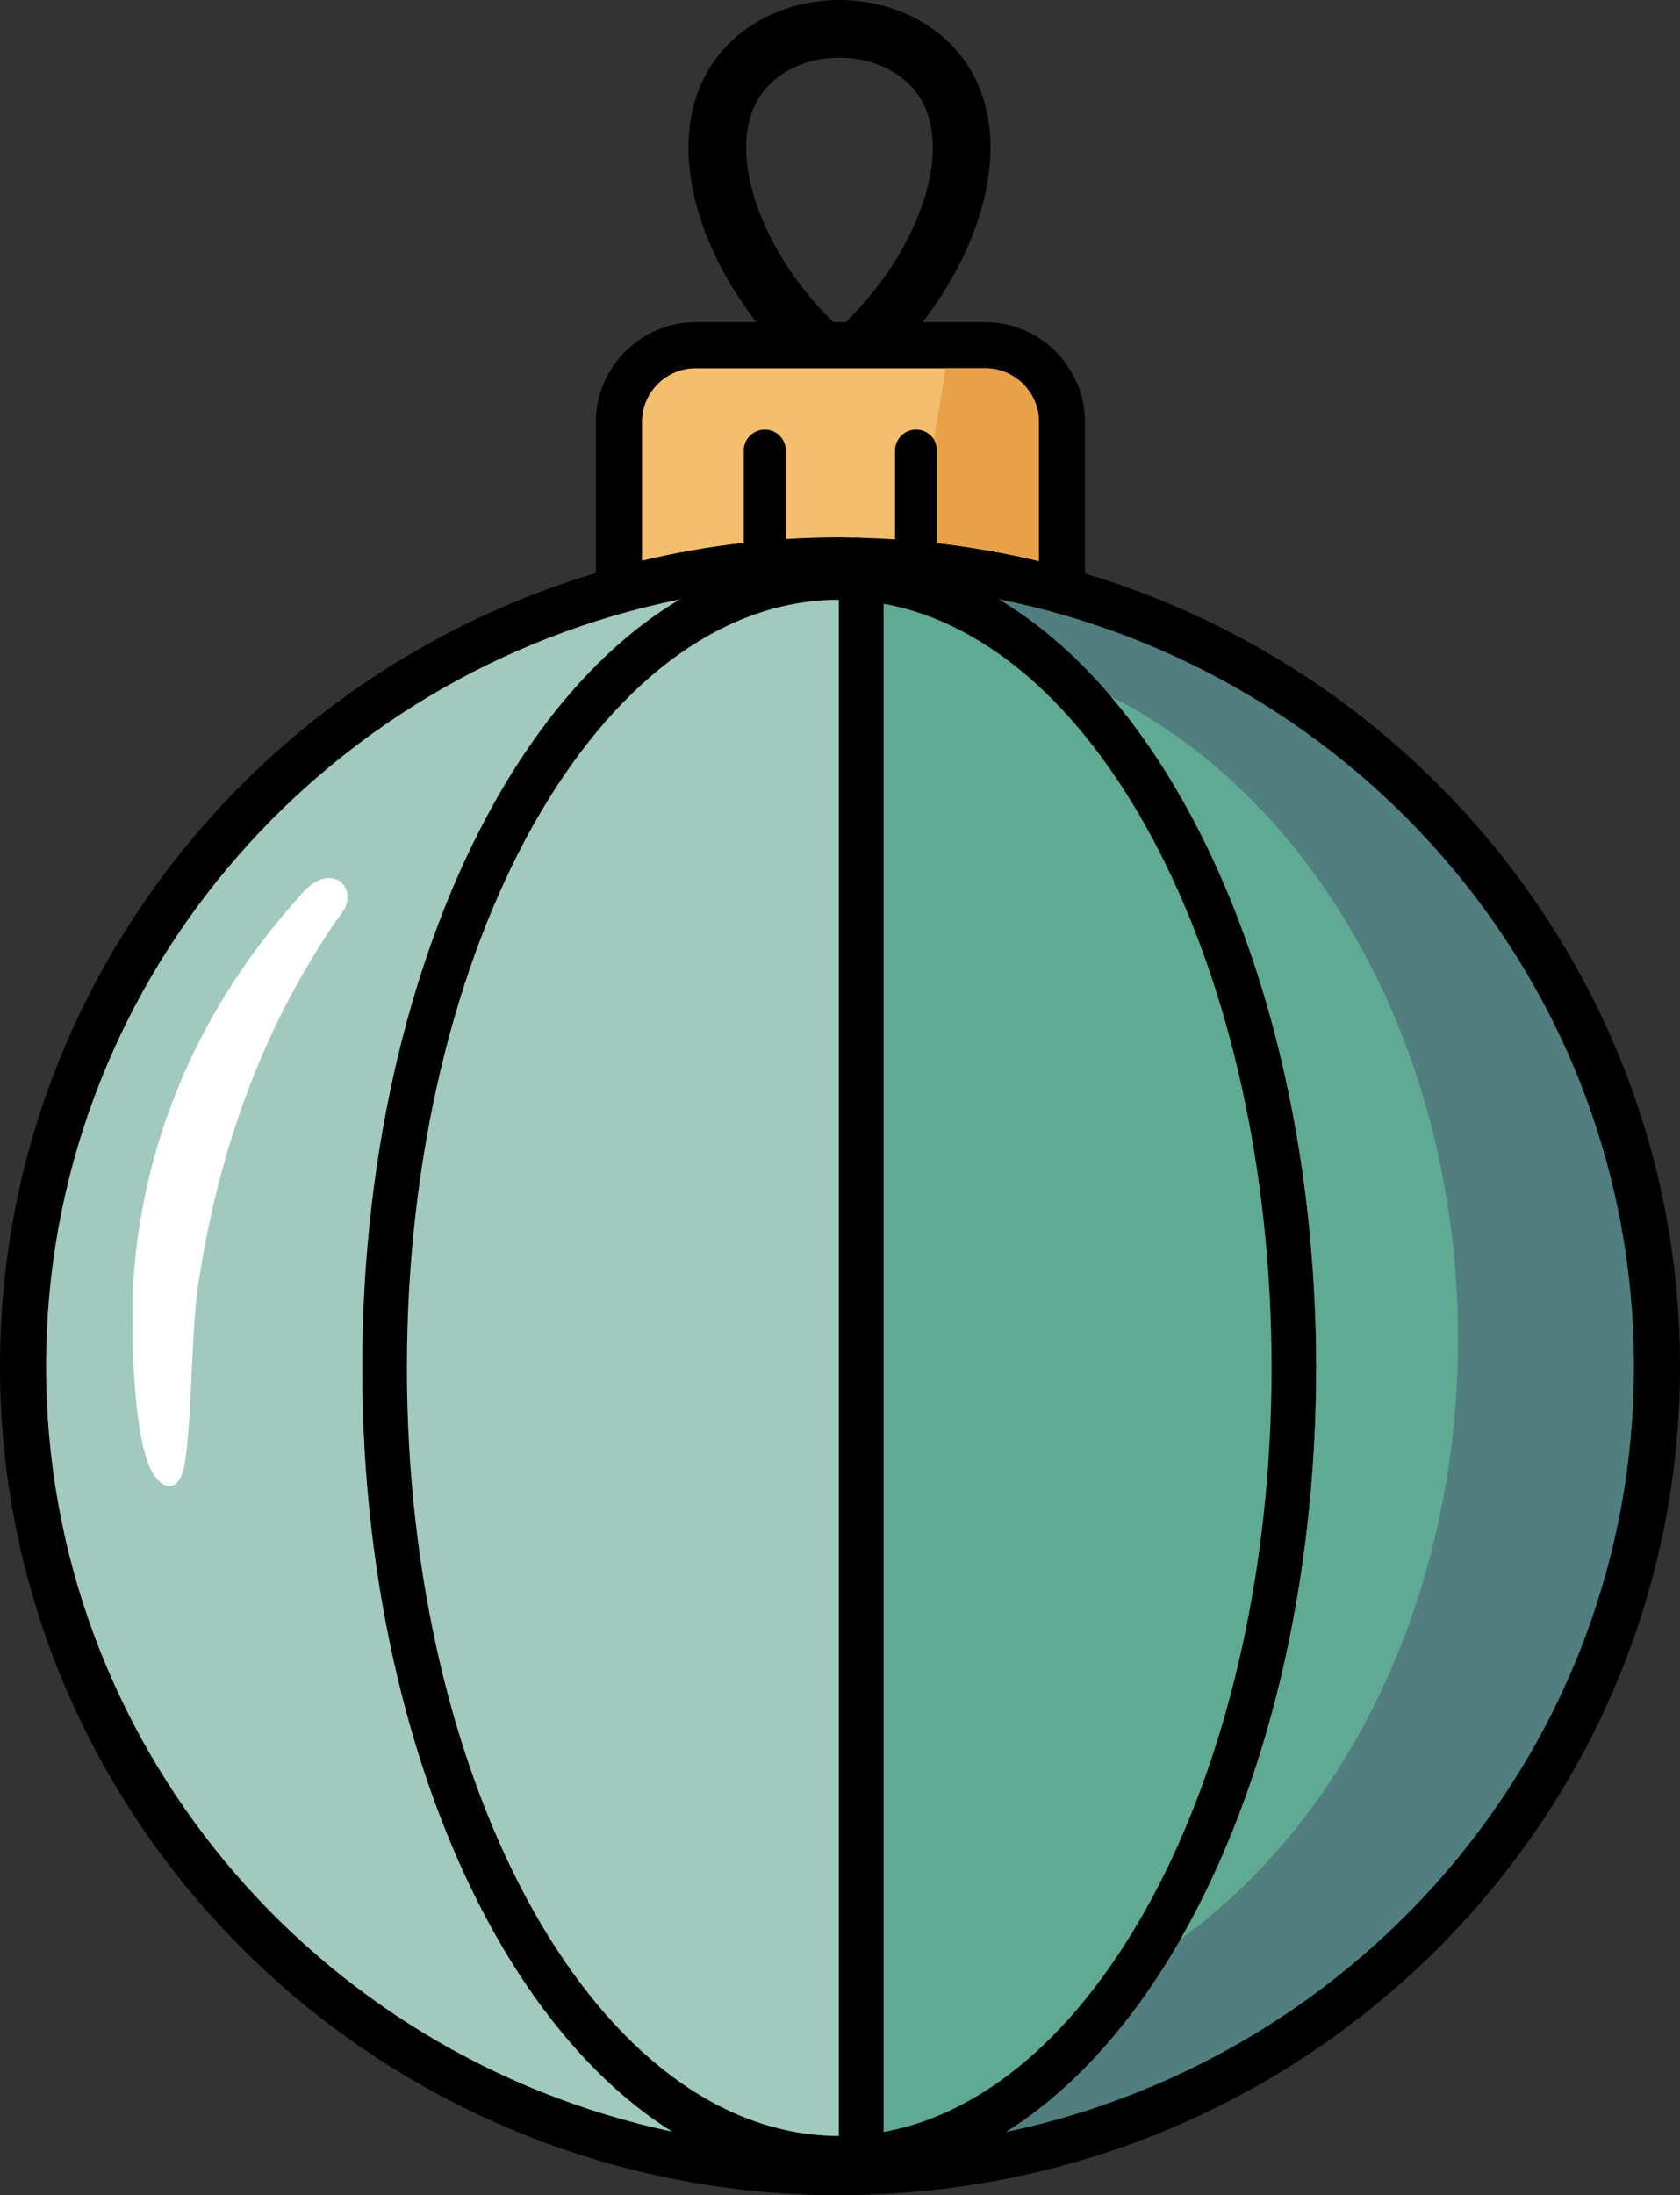
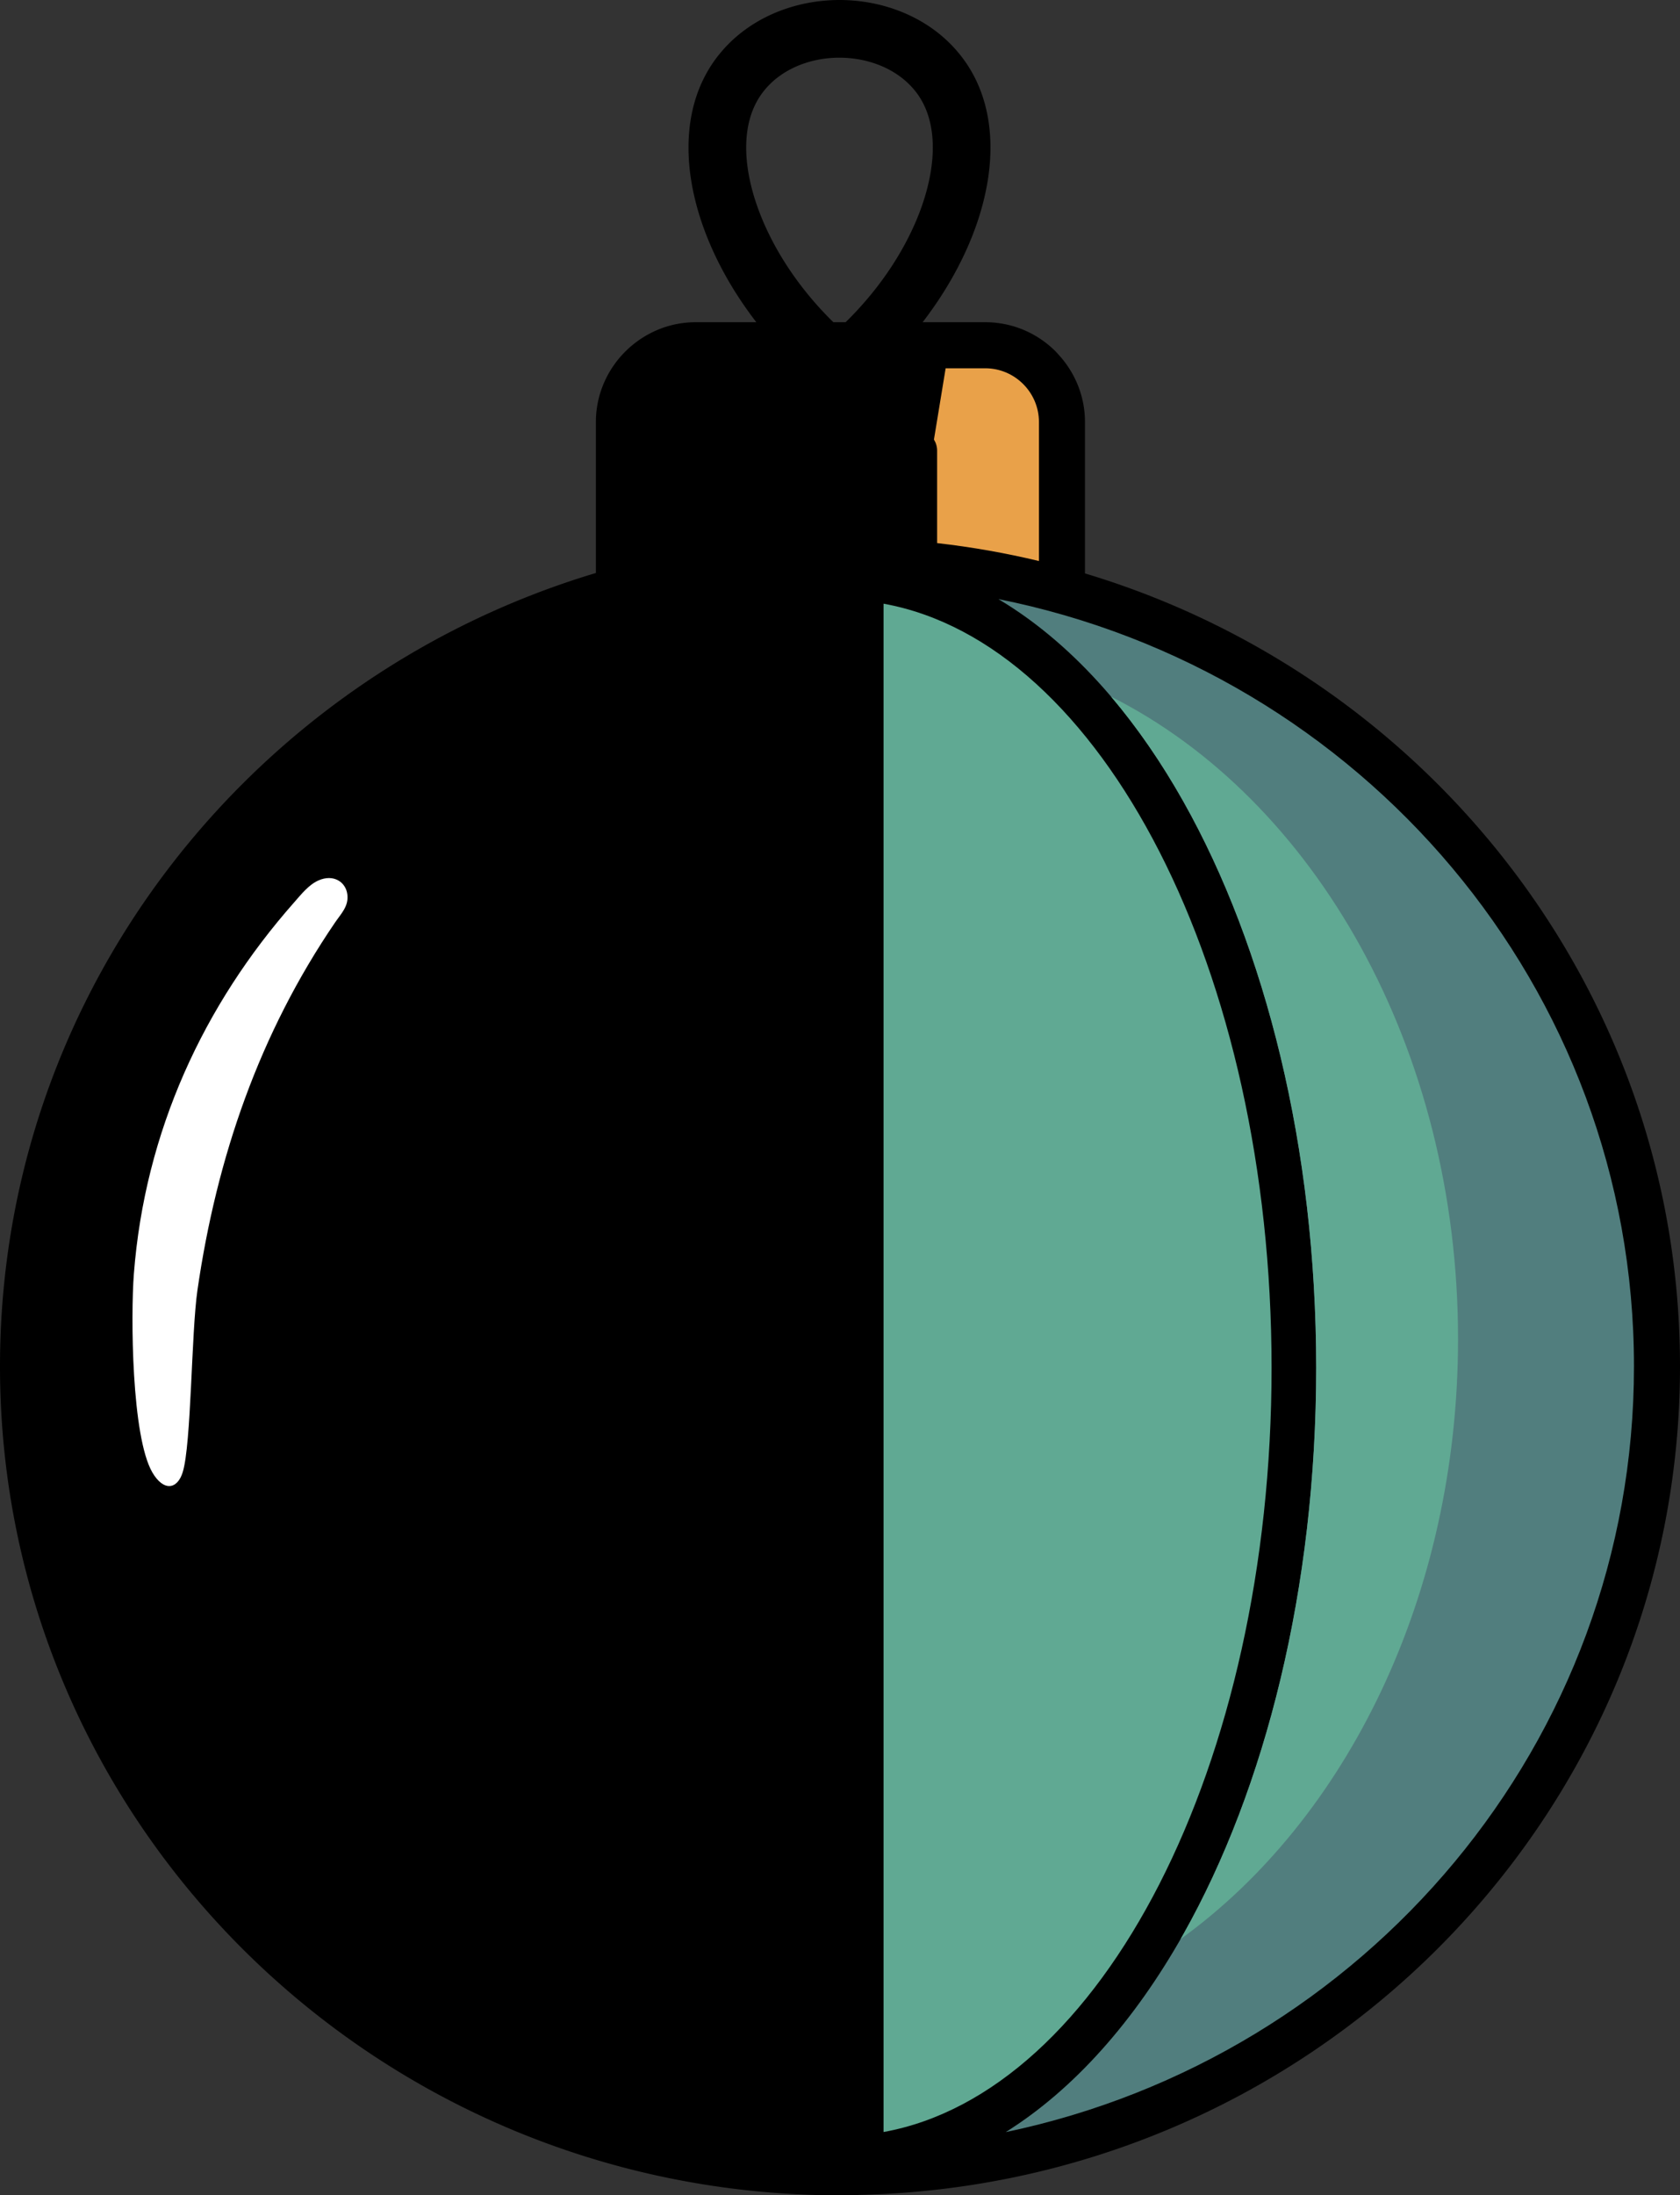
<svg xmlns="http://www.w3.org/2000/svg" shape-rendering="geometricPrecision" text-rendering="geometricPrecision" image-rendering="optimizeQuality" fill-rule="evenodd" clip-rule="evenodd" viewBox="0 0 392 511.87">
  <rect x="0" y="0" width="392" height="511.87" fill="#333333" stroke="none" />
  <path fill-rule="nonzero" d="M176.48 75.13c-5.54-7.17-9.81-14.9-12.49-22.53-4.97-14.1-4.65-28.12 2.69-38.43a31.91 31.91 0 017.38-7.38C180.32 2.28 188.09.02 195.81 0c7.72-.01 15.48 2.22 21.76 6.69 2.8 1.99 5.32 4.45 7.42 7.36 7.41 10.3 7.76 24.33 2.81 38.45-2.69 7.67-6.97 15.43-12.52 22.63h14.62c6.4 0 12.22 2.61 16.43 6.83l.74.81c3.78 4.15 6.09 9.64 6.09 15.62v35.31a196.361 196.361 0 0182.79 49.61C370.62 218.19 392 265.94 392 318.59c0 52.64-21.38 100.39-56.05 135.27-34.59 34.79-82.45 56.75-135.51 57.91-.37.04-.75.07-1.13.07l-.75-.03-2.56.06c-54.06 0-103.04-21.62-138.51-56.57C21.97 420.3 0 371.96 0 318.59c0-53.38 21.97-101.72 57.49-136.72a196.468 196.468 0 0181.55-48.27V98.39c0-6.36 2.62-12.16 6.83-16.39l.04-.04c4.25-4.22 10.04-6.83 16.39-6.83h14.18zm17.97 0h2.86c8.29-8.1 14.49-17.7 17.78-27.06 3.54-10.12 3.61-19.72-1.02-26.16-1.19-1.65-2.66-3.07-4.31-4.25-3.95-2.81-8.93-4.21-13.95-4.21-5 .01-9.97 1.43-13.89 4.26a18.41 18.41 0 00-4.27 4.27c-4.59 6.45-4.51 16.04-.95 26.14 3.29 9.35 9.49 18.93 17.75 27.01z" />
-   <path fill="#F3BE6D" d="M162.3 85.87h67.6c6.88 0 12.52 5.63 12.52 12.52v32.42c-7.75-1.86-15.68-3.26-23.76-4.18v-21.56c0-2.71-2.2-4.9-4.91-4.9s-4.91 2.19-4.91 4.9v20.69c-2.58-.16-5.18-.28-7.79-.35l-1.21-.07c-.25 0-.49.02-.73.03l-3.11-.07c-4.25 0-8.46.13-12.64.39v-20.62c0-2.71-2.19-4.9-4.91-4.9-2.71 0-4.91 2.19-4.91 4.9v21.49c-8.07.91-16 2.3-23.75 4.15V98.39c0-6.89 5.63-12.52 12.51-12.52z" />
  <path fill="#E9A149" d="M220.65 85.87h9.25c6.88 0 12.52 5.63 12.52 12.52v32.42c-7.75-1.86-15.68-3.26-23.76-4.18v-21.56c0-.95-.27-1.83-.74-2.58l2.73-16.62z" />
-   <path fill="#A1C9BD" d="M156.85 497.04C73.34 479.33 10.74 406.17 10.74 318.59c0-88.2 63.48-161.79 147.87-178.83-16.6 9.86-31.31 26.17-43.15 47.2-19.12 33.97-30.94 80.65-30.94 131.97 0 51.32 11.82 98 30.94 131.97 11.42 20.29 25.51 36.19 41.39 46.14z" />
  <path fill="#517E7E" d="M232.95 139.69c84.61 16.88 148.31 90.55 148.31 178.9 0 87.74-62.84 161.01-146.59 178.54 15.9-9.95 30.02-25.86 41.47-46.18 19.13-33.97 30.97-80.67 30.97-132.02 0-51.35-11.84-98.04-30.97-132.01-11.86-21.06-26.59-37.38-43.19-47.23z" />
  <path fill="#60A993" d="M259.26 162.44c47.46 23.89 80.95 81.94 80.95 149.77 0 59.81-26.04 112.02-64.74 139.91l.67-1.17c19.13-33.97 30.97-80.67 30.97-132.02 0-51.35-11.84-98.04-30.97-132.01-5.12-9.09-10.78-17.29-16.88-24.48z" />
  <path fill="#60A993" d="M206.16 140.76c50.86 9.19 90.54 85.45 90.54 178.17 0 92.72-39.68 168.98-90.54 178.18V140.76z" />
-   <path fill="#A1C9BD" d="M195.74 498.04c-55.68-.08-100.8-80.24-100.8-179.11 0-98.87 45.12-179.03 100.8-179.1v358.21z" />
-   <path fill="#fff" d="M81.05 208.57c-.36-2.96-3.26-4.83-6.75-3.28-2.29 1.02-3.99 3.22-5.63 5.07-21.16 23.94-34.88 53.44-37.44 86.73-.73 9.56-.56 37.84 4.32 46.23 2.62 4.48 5.83 3.99 7.08-.05 2.02-6.48 2-32.51 3.44-42.45 4.5-31.02 14.48-59.87 32.09-85.7 1.44-2.11 3.23-3.82 2.89-6.55z" />
+   <path fill="#fff" d="M81.05 208.57c-.36-2.96-3.26-4.83-6.75-3.28-2.29 1.02-3.99 3.22-5.63 5.07-21.16 23.94-34.88 53.44-37.44 86.73-.73 9.56-.56 37.84 4.32 46.23 2.62 4.48 5.83 3.99 7.08-.05 2.02-6.48 2-32.51 3.44-42.45 4.5-31.02 14.48-59.87 32.09-85.7 1.44-2.11 3.23-3.82 2.89-6.55" />
</svg>